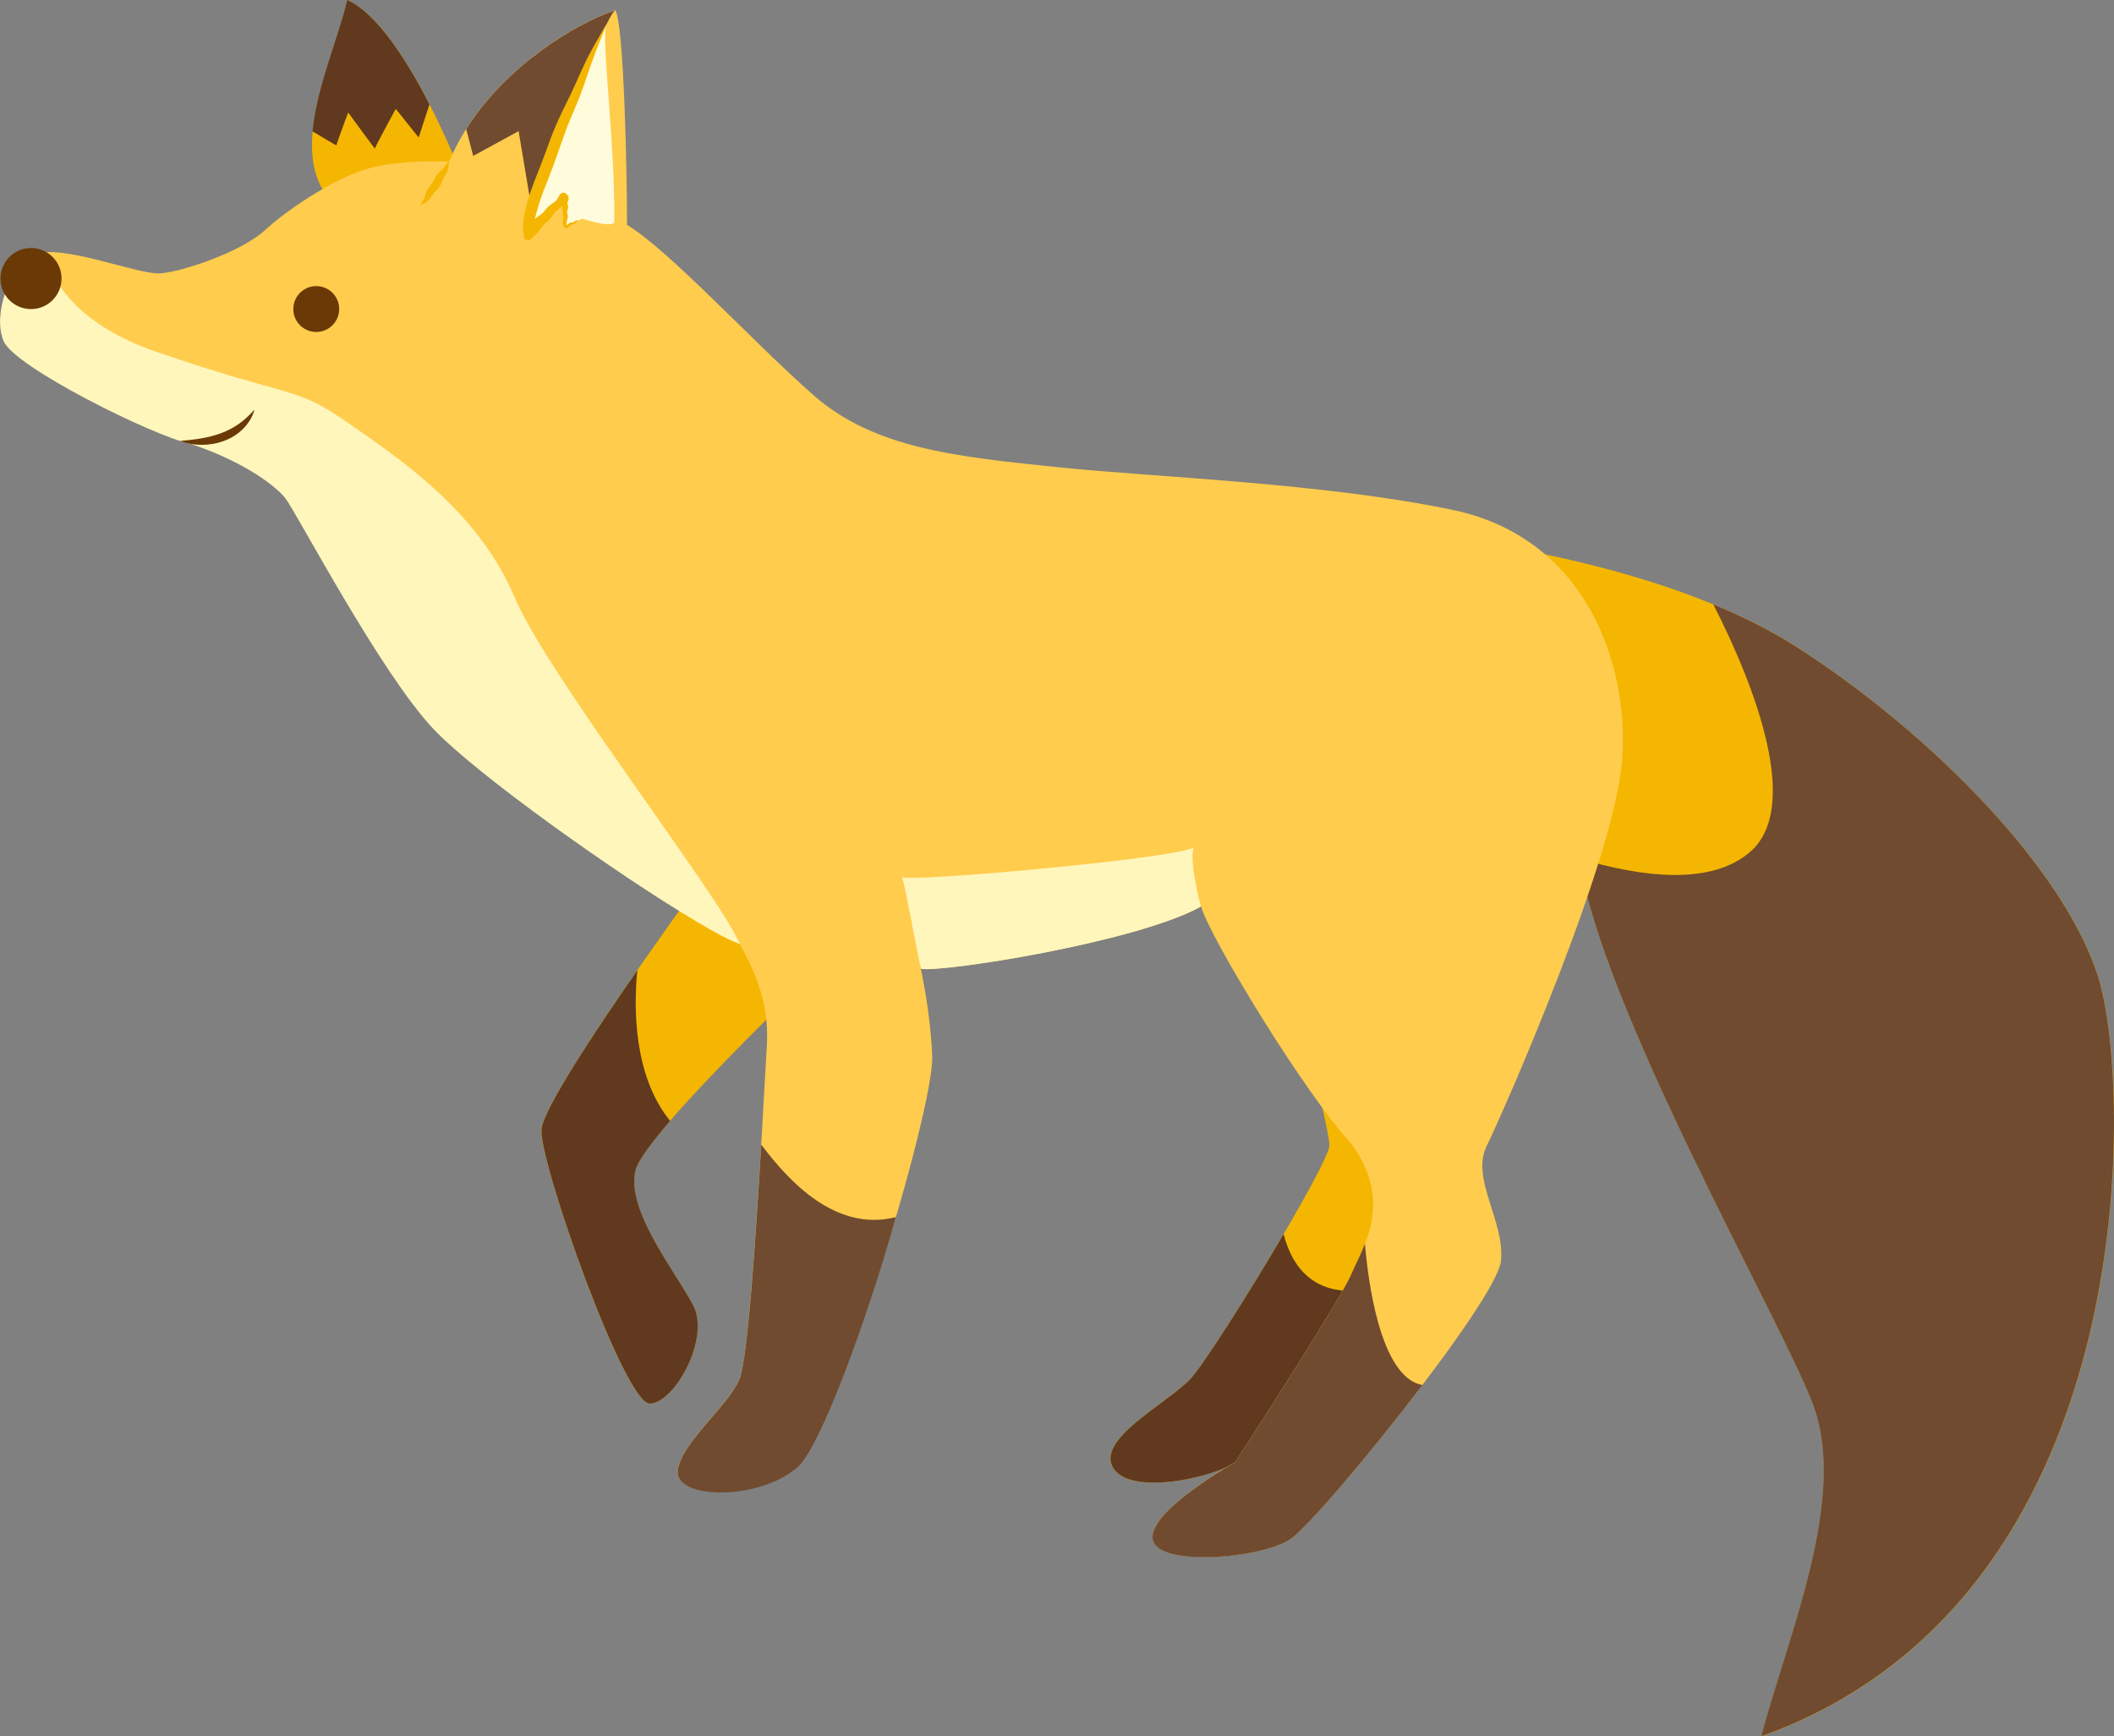
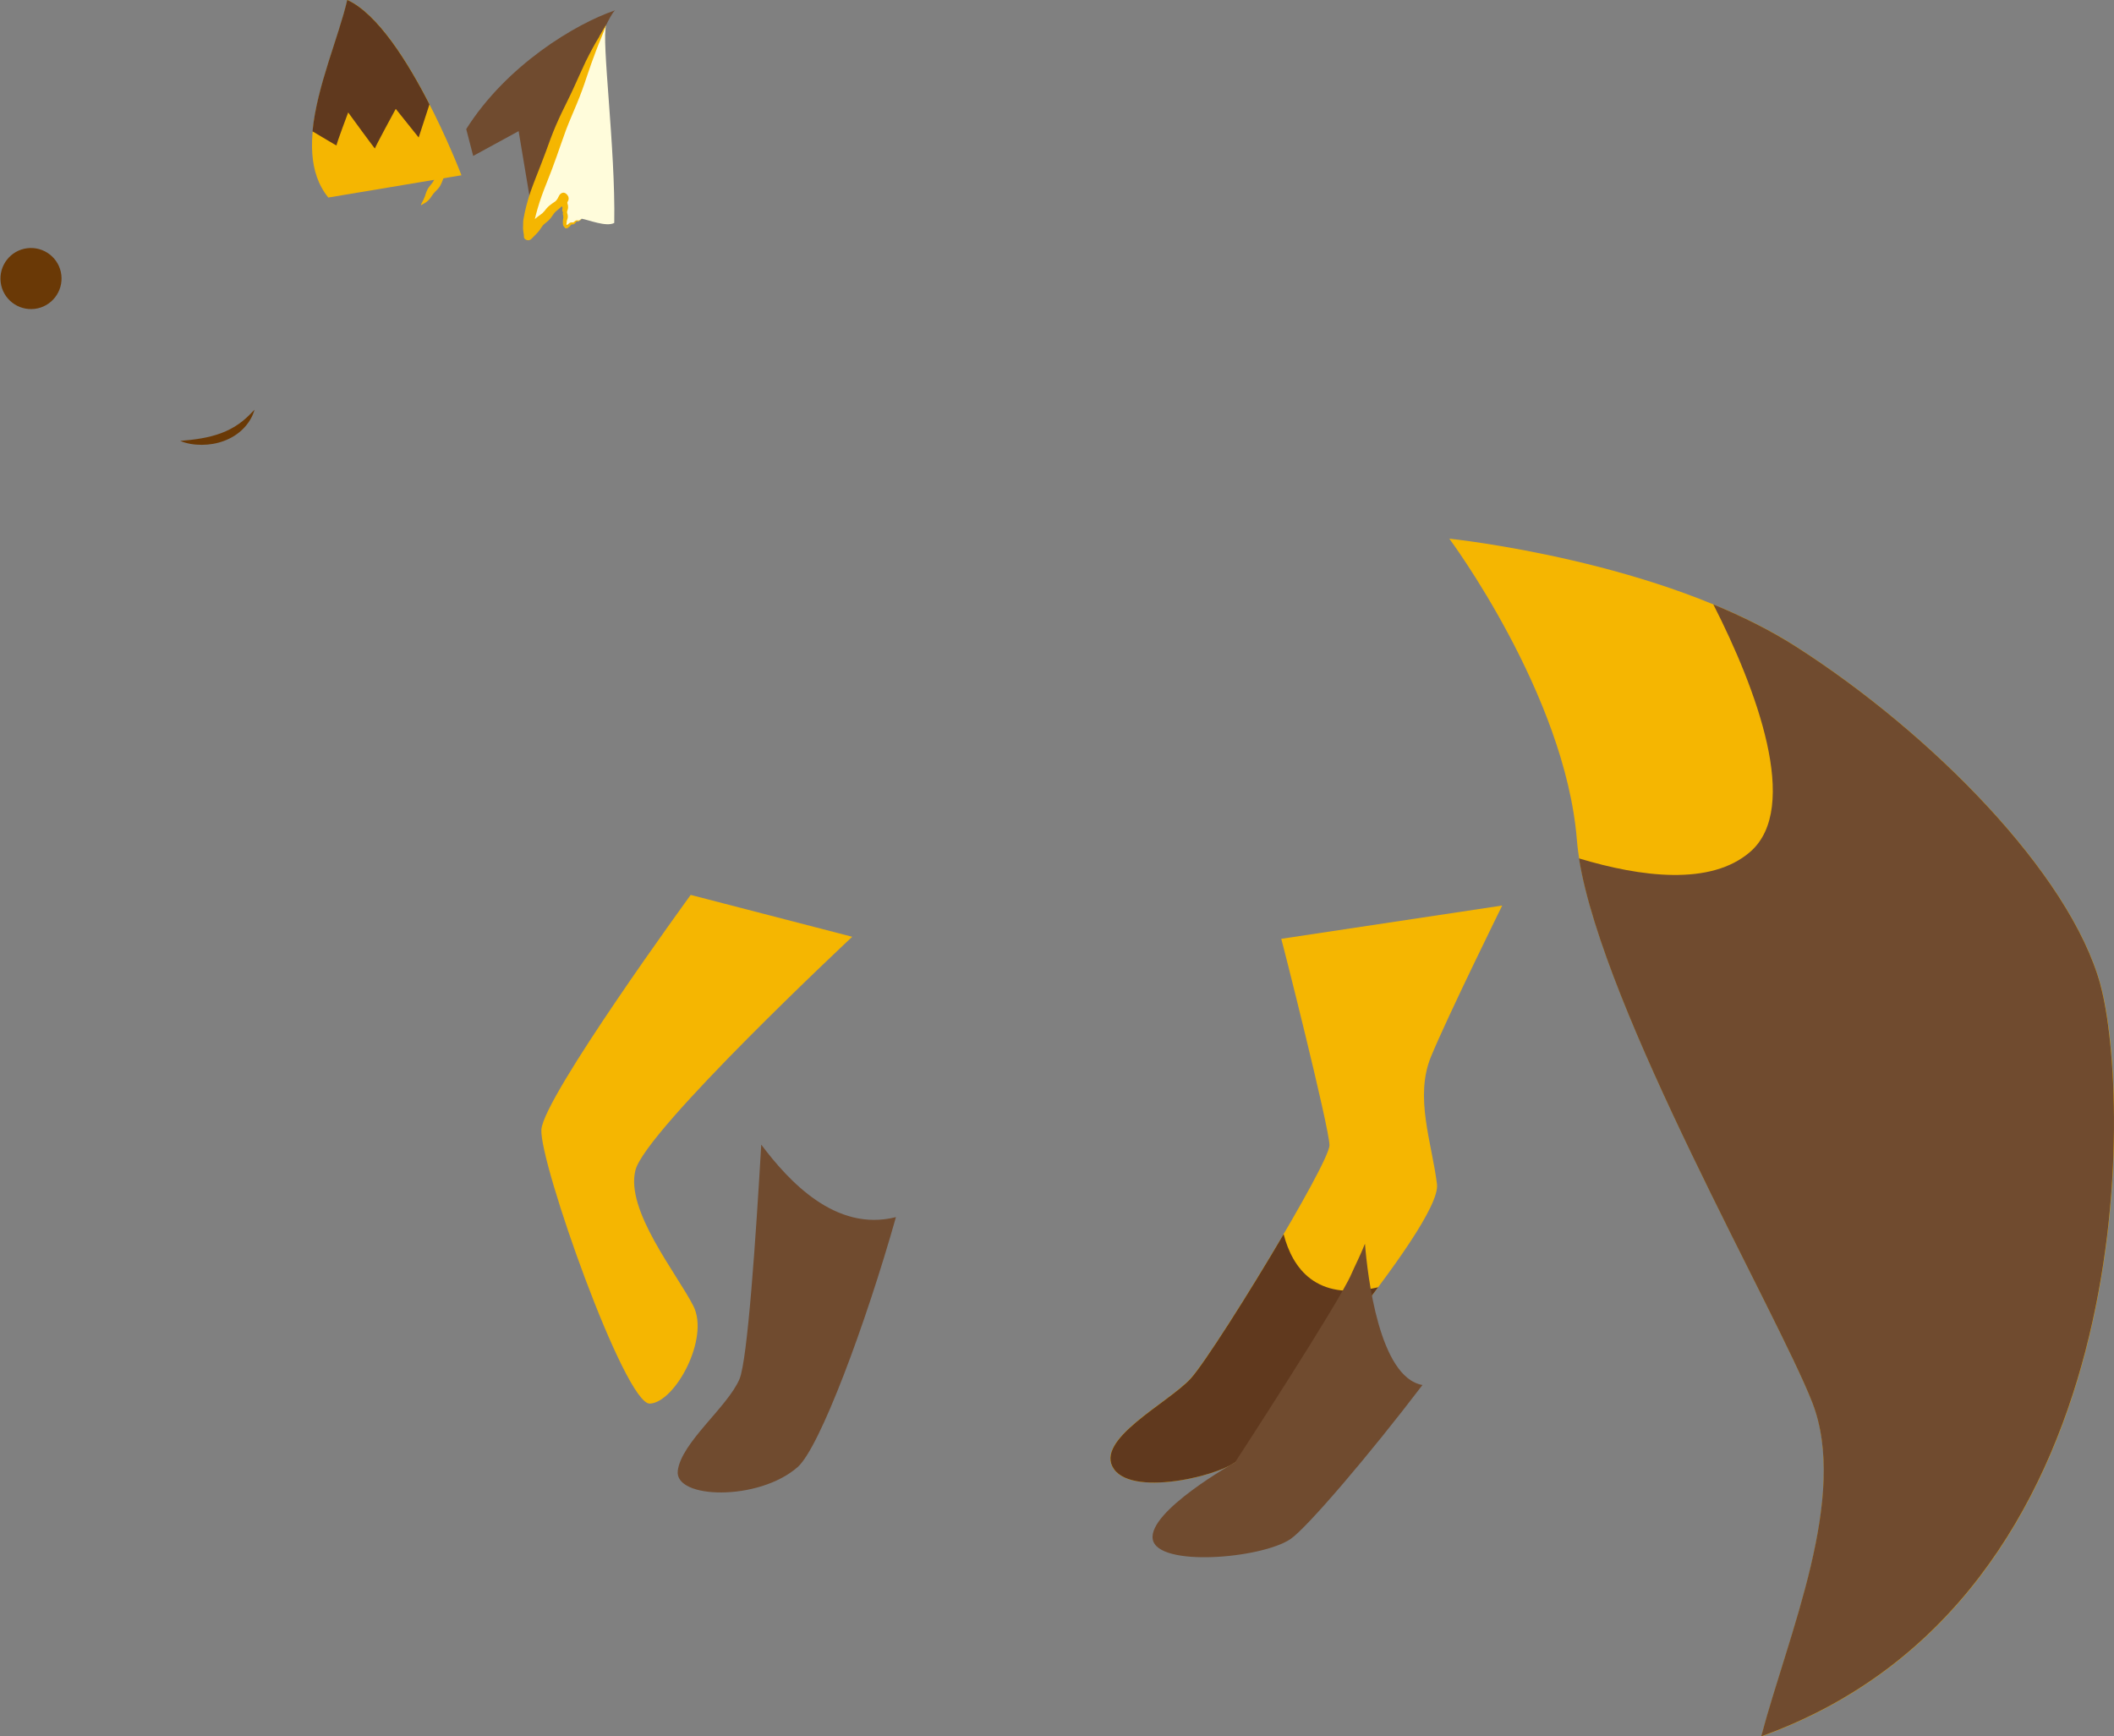
<svg xmlns="http://www.w3.org/2000/svg" id="_레이어_2" data-name="레이어 2" viewBox="0 0 248.93 204.47">
  <rect x="0" y="0" width="248.93" height="204.47" fill="#808080" stroke="none" />
  <defs>
    <style>
      .cls-1 {
        fill: #60391e;
      }

      .cls-1, .cls-2, .cls-3, .cls-4, .cls-5, .cls-6, .cls-7, .cls-8 {
        stroke-width: 0px;
      }

      .cls-2 {
        fill: #ffcc4d;
      }

      .cls-3 {
        fill: #704b2f;
      }

      .cls-4 {
        fill: #fffcdb;
      }

      .cls-5 {
        fill: #c2cc4d;
        opacity: .47;
      }

      .cls-6 {
        fill: #6a3906;
      }

      .cls-7 {
        fill: #f5b601;
      }

      .cls-8 {
        fill: #fff6bb;
      }
    </style>
  </defs>
  <g id="_北海道地図" data-name="北海道地図">
    <g>
      <g>
        <g>
          <g>
            <path class="cls-7" d="M170.65,63.43s25.03,2.58,40.87,12.73c15.84,10.15,32.21,26.65,35.82,39.79,3.61,13.14,5.01,72.38-39.93,88.52,3.2-12.06,10.34-28.27,6-39.34-4.34-11.08-26.35-49.12-27.73-66.25-1.38-17.13-15.02-35.45-15.02-35.45Z" />
            <path class="cls-3" d="M247.33,115.95c-3.61-13.14-19.98-29.65-35.82-39.79-3-1.92-6.33-3.57-9.76-4.99,5.07,9.95,10.31,23.94,4.35,29.13-4.65,4.05-12.9,2.97-20.17.78,2.88,17.99,23.3,53.42,27.46,64.04,4.34,11.08-2.8,27.28-6,39.34,44.95-16.14,43.54-75.38,39.93-88.52Z" />
          </g>
          <g>
            <g>
              <path class="cls-7" d="M81.33,105.38s-17.32,23.77-17.58,27.63c-.26,3.86,9.82,32.39,12.77,32.27,2.95-.12,7.08-7.67,5.12-11.51-1.96-3.83-8-11.24-6.82-15.96,1.17-4.72,25.53-27.5,25.53-27.5l-19.02-4.93Z" />
-               <path class="cls-1" d="M74.82,137.82c.28-1.11,1.85-3.24,4.09-5.83-4.31-5.29-4.31-13.32-3.86-17.74-4.98,7.18-11.14,16.47-11.29,18.76-.26,3.86,9.82,32.39,12.77,32.27,2.95-.12,7.08-7.67,5.12-11.51-1.96-3.83-8-11.24-6.82-15.96Z" />
            </g>
            <g>
              <path class="cls-7" d="M150.87,110.56c-.04-.34,5.66,22.2,5.68,24.29.03,2.09-13.69,24.6-16.36,27.49-2.66,2.89-11.43,7.23-9.03,10.65,2.4,3.42,13.52.53,14.77-1.25,1.25-1.78,23.89-27.37,23.28-32.3-.61-4.92-2.67-10.25-.7-15.03,1.97-4.78,8.38-17.78,8.38-17.78l-26.02,3.92Z" />
              <path class="cls-1" d="M161.97,151.65c-7,1.56-9.77-2.3-10.82-6.32-4.14,7.06-9.41,15.33-10.95,17.01-2.66,2.89-11.43,7.23-9.03,10.65,2.4,3.42,13.52.53,14.77-1.25.77-1.11,9.77-11.36,16.34-20.16-.1.02-.21.05-.31.07Z" />
            </g>
          </g>
          <g>
            <path class="cls-7" d="M54.34,20.64S47.65,3.06,40.91,0c-1.52,6.67-7.05,17.37-2.25,23.26,2.84-.48,15.67-2.62,15.67-2.62Z" />
            <path class="cls-1" d="M39.63,17.12c-.05-.12,1.37-3.88,1.37-3.88,0,0,3.17,4.36,3.15,4.24s2.45-4.66,2.45-4.66l2.7,3.37,1.27-3.9c-2.55-4.99-6.11-10.68-9.68-12.3-.98,4.28-3.6,10.22-4.09,15.48,1.21.7,2.84,1.71,2.81,1.64Z" />
          </g>
        </g>
        <g>
-           <path class="cls-2" d="M43.94,19.7c-3.81.8-9.94,4.81-12.71,7.38-2.77,2.57-9.71,4.91-12.34,5.11-2.63.2-11.94-3.65-14.91-2.17-2.97,1.48-4.02,6.98-2.71,10.03,1.3,3.05,17.25,10.8,21.75,11.79,5.66,1.83,9.87,4.61,11.19,6.3,1.32,1.69,10.72,20.68,16.98,27.32,6.26,6.64,30.59,23.88,35.92,25.7,2.55,4.63,3.46,7.97,3.17,12.29-.29,4.32-1.78,35.64-3.21,38.94-1.43,3.31-6.85,7.44-7.26,10.78-.41,3.35,9.02,3.33,13.63-.7,2.74-2.39,8.52-16.97,12.24-29.76,2.54-8.74,4.34-16.52,4.07-18.69-.21-4.98-1.33-9.97-1.33-9.97,2.17.53,25.46-3.09,33.01-7.32.93,3.51,12.3,22.2,17.81,28.1,4.8,6.82,1.31,11.86-.1,15.17-1.4,3.3-13.7,22.18-13.7,22.18,0,0-10.27,5.75-9.69,9.06.57,3.31,12.8,2.28,16.22-.03,3.42-2.32,24.28-28.05,24.77-32.72.49-4.67-3.59-9.69-1.68-13.55,1.91-3.86,15.09-33.76,15.95-45.47.86-11.71-4.59-26.19-19.88-29.41-15.29-3.21-35.31-3.86-46.82-5.07-11.52-1.21-21.35-2.13-28.56-8.49-7.21-6.35-16.93-17.01-21.92-20.02.03-5.11-.35-24.09-1.4-25.28-5.38,1.82-15.47,8.09-19.54,17.82-1.59-.03-5.14-.15-8.94.65Z" />
-           <path class="cls-8" d="M22.43,52.27c5.66,1.83,9.85,4.71,11.17,6.4,1.32,1.69,11.17,20.53,17.43,27.16,5.03,5.34,21.86,17.3,31.05,22.72,2.24,1.33,3.64,2.1,5.07,2.62-.53-.97-.81-1.73-3-5.06-7.04-10.66-20.38-28.26-23.64-35.95-4.28-10.09-13.72-16.34-19.83-20.57-6.12-4.23-6.23-2.64-22.24-8.15-9.11-3.14-12.24-8.06-13.24-11.71-.47.05-.88.14-1.21.31-2.97,1.48-4.87,7.09-3.56,10.14,1.3,3.05,17.5,11.11,22.01,12.1Z" />
          <g>
-             <path class="cls-8" d="M140.56,99.81c-2.64,1.36-33.92,4.12-34.33,3.47.54,1.89,1.81,9.24,2.23,10.8,2.41.48,25.46-3.13,32.96-7.33-.32-.95-1.35-5.64-.86-6.94Z" />
            <polygon class="cls-5" points="108.54 114.32 108.54 114.32 108.54 114.32 108.54 114.32" />
          </g>
        </g>
      </g>
      <path class="cls-4" d="M66.45,23.71l.07,3.13s.66-.49.92-.52c.26-.03.34-.33.54-.3.33.05.43-.24.54-.26.73.11,2.88,1,3.81.49.16-8.78-1.54-21.59-.95-23.27-2.72,4.92-7.17,15.85-9.21,24.53l4.29-3.8Z" />
-       <path class="cls-6" d="M34.56,36.72c-.18-1.48.87-2.83,2.35-3.01,1.48-.18,2.83.87,3.01,2.35s-.87,2.83-2.35,3.01c-1.48.18-2.83-.87-3.01-2.34Z" />
      <path class="cls-6" d="M.08,33.24c-.24-1.97,1.16-3.77,3.13-4.01,1.97-.24,3.77,1.16,4.01,3.13s-1.16,3.77-3.13,4.01-3.77-1.16-4.01-3.13Z" />
      <path class="cls-6" d="M21.2,51.92c.86-.07,1.69-.16,2.5-.3.81-.14,1.59-.34,2.33-.61.74-.28,1.45-.64,2.1-1.1.66-.46,1.25-1.03,1.84-1.67-.23.84-.71,1.62-1.34,2.25-.63.64-1.42,1.12-2.26,1.43-.84.31-1.73.46-2.61.46-.88,0-1.76-.13-2.56-.47Z" />
      <path class="cls-3" d="M55.72,18.36l5.35-2.92,1.43,8.56S71.04,2.28,72.42,1.22c-4.63,1.57-12.76,6.44-17.52,13.98l.82,3.16Z" />
      <path class="cls-3" d="M160.73,146.45c-.53,1.36-1.16,2.55-1.6,3.57-1.4,3.3-13.7,22.18-13.7,22.18,0,0-10.27,5.75-9.69,9.06.57,3.31,12.8,2.28,16.22-.03,1.92-1.3,9.32-9.96,15.54-18.14-5.1-.89-6.47-12.89-6.77-16.63Z" />
      <g>
        <path class="cls-7" d="M52.34,19.65c-.15.19-.3.32-.5.5-.1.09-.19.18-.3.31l-.06.07-.02.02h0s-.01.02-.01.02h0s-.03.06-.03.06c-.05.07-.08.13-.12.19-.07.12-.13.24-.18.35-.06.12-.08.17-.16.29-.09.13-.26.33-.43.55-.04.06-.1.14-.13.19l-.03.04h0s-.01.03-.01.03h0s-.01.03-.01.03l-.05.1c-.07.13-.12.27-.16.39-.04.12-.08.25-.11.34,0,.03-.02.06-.04.09v.02s-.01,0-.01,0c.01-.02,0,0,0,0h0s-.02.05-.02.05l-.07.17c-.05.12-.1.2-.17.33-.08.12-.13.26-.16.39.12-.07.23-.14.34-.2.11-.05.25-.14.36-.23.06-.04.11-.09.16-.14l.04-.04h0s0,0,.01-.02h0s.02-.02.02-.02c.02-.03.04-.04.07-.07.11-.13.18-.23.25-.34.07-.11.14-.2.21-.29l.1-.12c.05-.06.07-.08.11-.12.17-.17.36-.34.56-.64.06-.09.15-.27.2-.39l.14-.35c.02-.05.04-.1.06-.15l.02-.04h0s0-.02,0,0h0s.01-.03.01-.03l.05-.09c.05-.08.11-.19.18-.3.14-.22.29-.5.34-.79.05-.28.05-.54.06-.82-.21.19-.34.44-.5.62Z" />
        <path class="cls-7" d="M70.59,4.28c-.29.47-.58.96-.84,1.45-.26.49-.52.98-.77,1.49-.24.51-.47,1.02-.7,1.52-.46,1.01-.9,2.02-1.39,3-.49.98-.98,1.99-1.43,3.03-.22.51-.43,1.04-.63,1.57l-.57,1.56c-.37,1.03-.79,2.04-1.19,3.08-.2.52-.4,1.04-.59,1.58-.19.54-.34,1.08-.49,1.63-.15.55-.26,1.11-.36,1.68-.05.29-.01.57-.04.87-.02.3.06.6.1.95v.02c.02.15-.02.3.1.41.26.24.59.23.83-.03.15-.16.32-.32.51-.52l.14-.15.05-.05.03-.04.07-.08c.12-.14.19-.25.26-.36.07-.11.14-.2.19-.27l.04-.05h0s0,0,0,0h0s0,0-.01,0l.02-.02.03-.03c.05-.05.08-.07.11-.11.16-.15.38-.29.62-.54.07-.08.08-.09.15-.17l.08-.1.06-.09.22-.31c.12-.18.25-.3.44-.45l.31-.26c.06-.05.11-.1.18-.17h.05s.05.03.05.06v.02s0,.01,0,.02l.02.03s0,.04,0,.05c0,.03-.01.07-.03.16-.02.09.02.18.03.26l.06.06v.05s-.04.1-.03.14c.02.09.03.18.04.22.02.04.02.07.02.12.01.13.01.14-.02.29-.02.08-.03.17-.03.25v.18c.01.06,0,.12.02.23.02.12.08.2.13.26.02.03.05.06.09.09.03.03.05.05.11.07.05.02.13.01.17,0,.08-.04.1-.07.12-.09.02-.02.04-.04.05-.05.02-.02.14-.08.19-.16.05-.08.05-.08.08-.11.04-.03.07-.04.11-.04.05,0,.17,0,.23-.04.06-.03.15-.09.18-.16.04-.06.05-.09.1-.12.05-.03.09-.05.15-.05.06,0,.15-.01.21-.05.06-.03.12-.09.15-.14.03-.06.07-.1.13-.13-.06.02-.12.06-.16.11-.04.05-.09.08-.15.1-.06.02-.1.02-.17,0-.06-.02-.16,0-.22.03-.07.02-.14.09-.18.14-.04.04-.07.05-.12.07-.05.01-.06,0-.15,0-.09-.01-.18.01-.25.05-.08.03-.16.13-.19.16-.03.03-.03.02-.12.06-.02.01-.04.03-.06.04-.03-.05-.03-.08-.03-.09l.02-.15c.01-.07.01-.16.02-.2,0-.05.01-.08.03-.13.02-.04.05-.13.07-.22,0-.04.01-.09.02-.13v-.05s0-.07,0-.07c0-.08-.01-.18-.04-.26-.03-.09-.04-.12-.04-.15,0-.02,0-.04,0-.05v-.04s0-.03,0-.03c0-.05.01-.08.02-.11.01-.03.05-.11.07-.21,0-.05.02-.09.02-.14v-.06s0-.06,0-.06c0-.08,0-.18-.04-.28-.03-.1-.04-.14-.04-.16,0-.01,0-.03,0-.04v-.03s0-.02,0-.02h0s0,0,0,0h0s0-.02.02-.04c.01-.03.05-.07.1-.2.02-.06.04-.16.03-.26,0-.1-.04-.18-.09-.27l-.03-.04-.06-.08s-.06-.08-.15-.14c-.04-.03-.1-.07-.19-.09-.05-.01-.11-.02-.16,0-.06,0-.11.03-.16.05-.17.1-.2.18-.24.22-.06.1-.09.16-.12.22l-.08.16c-.05.09-.11.18-.17.24-.01.02-.03.04-.04.05l-.05.05s-.07.05-.11.08l-.31.21c-.22.15-.48.37-.67.6l-.24.3-.06.06-.05.05s-.1.1-.11.12c-.13.11-.34.25-.58.43-.06.05-.14.11-.18.15l-.04.03-.02.02-.03.03-.04.04c.1-.41.2-.82.32-1.23.3-1.04.67-2.04,1.08-3.06.41-1.02.81-2.08,1.18-3.13l.55-1.57c.18-.52.36-1.03.55-1.54.38-1.01.84-2.02,1.26-3.05.43-1.04.82-2.09,1.16-3.14.35-1.05.71-2.08,1.11-3.12.2-.52.4-1.03.62-1.54.22-.51.4-1.04.59-1.57-.28.48-.56.96-.84,1.44ZM66.67,26.56s0,0,0,0c-.01,0-.02.01,0,0ZM66.19,23.35s0-.02,0-.02c0,0,0,0,0,.02Z" />
      </g>
      <path class="cls-3" d="M89.64,134.79c-.63,10.8-1.61,25.41-2.57,27.62-1.43,3.31-6.85,7.44-7.26,10.78-.41,3.35,9.51,3.6,14.11-.43,2.6-2.27,8.01-16.81,11.58-29.44-7.13,1.81-12.67-4.3-15.86-8.53Z" />
    </g>
  </g>
</svg>